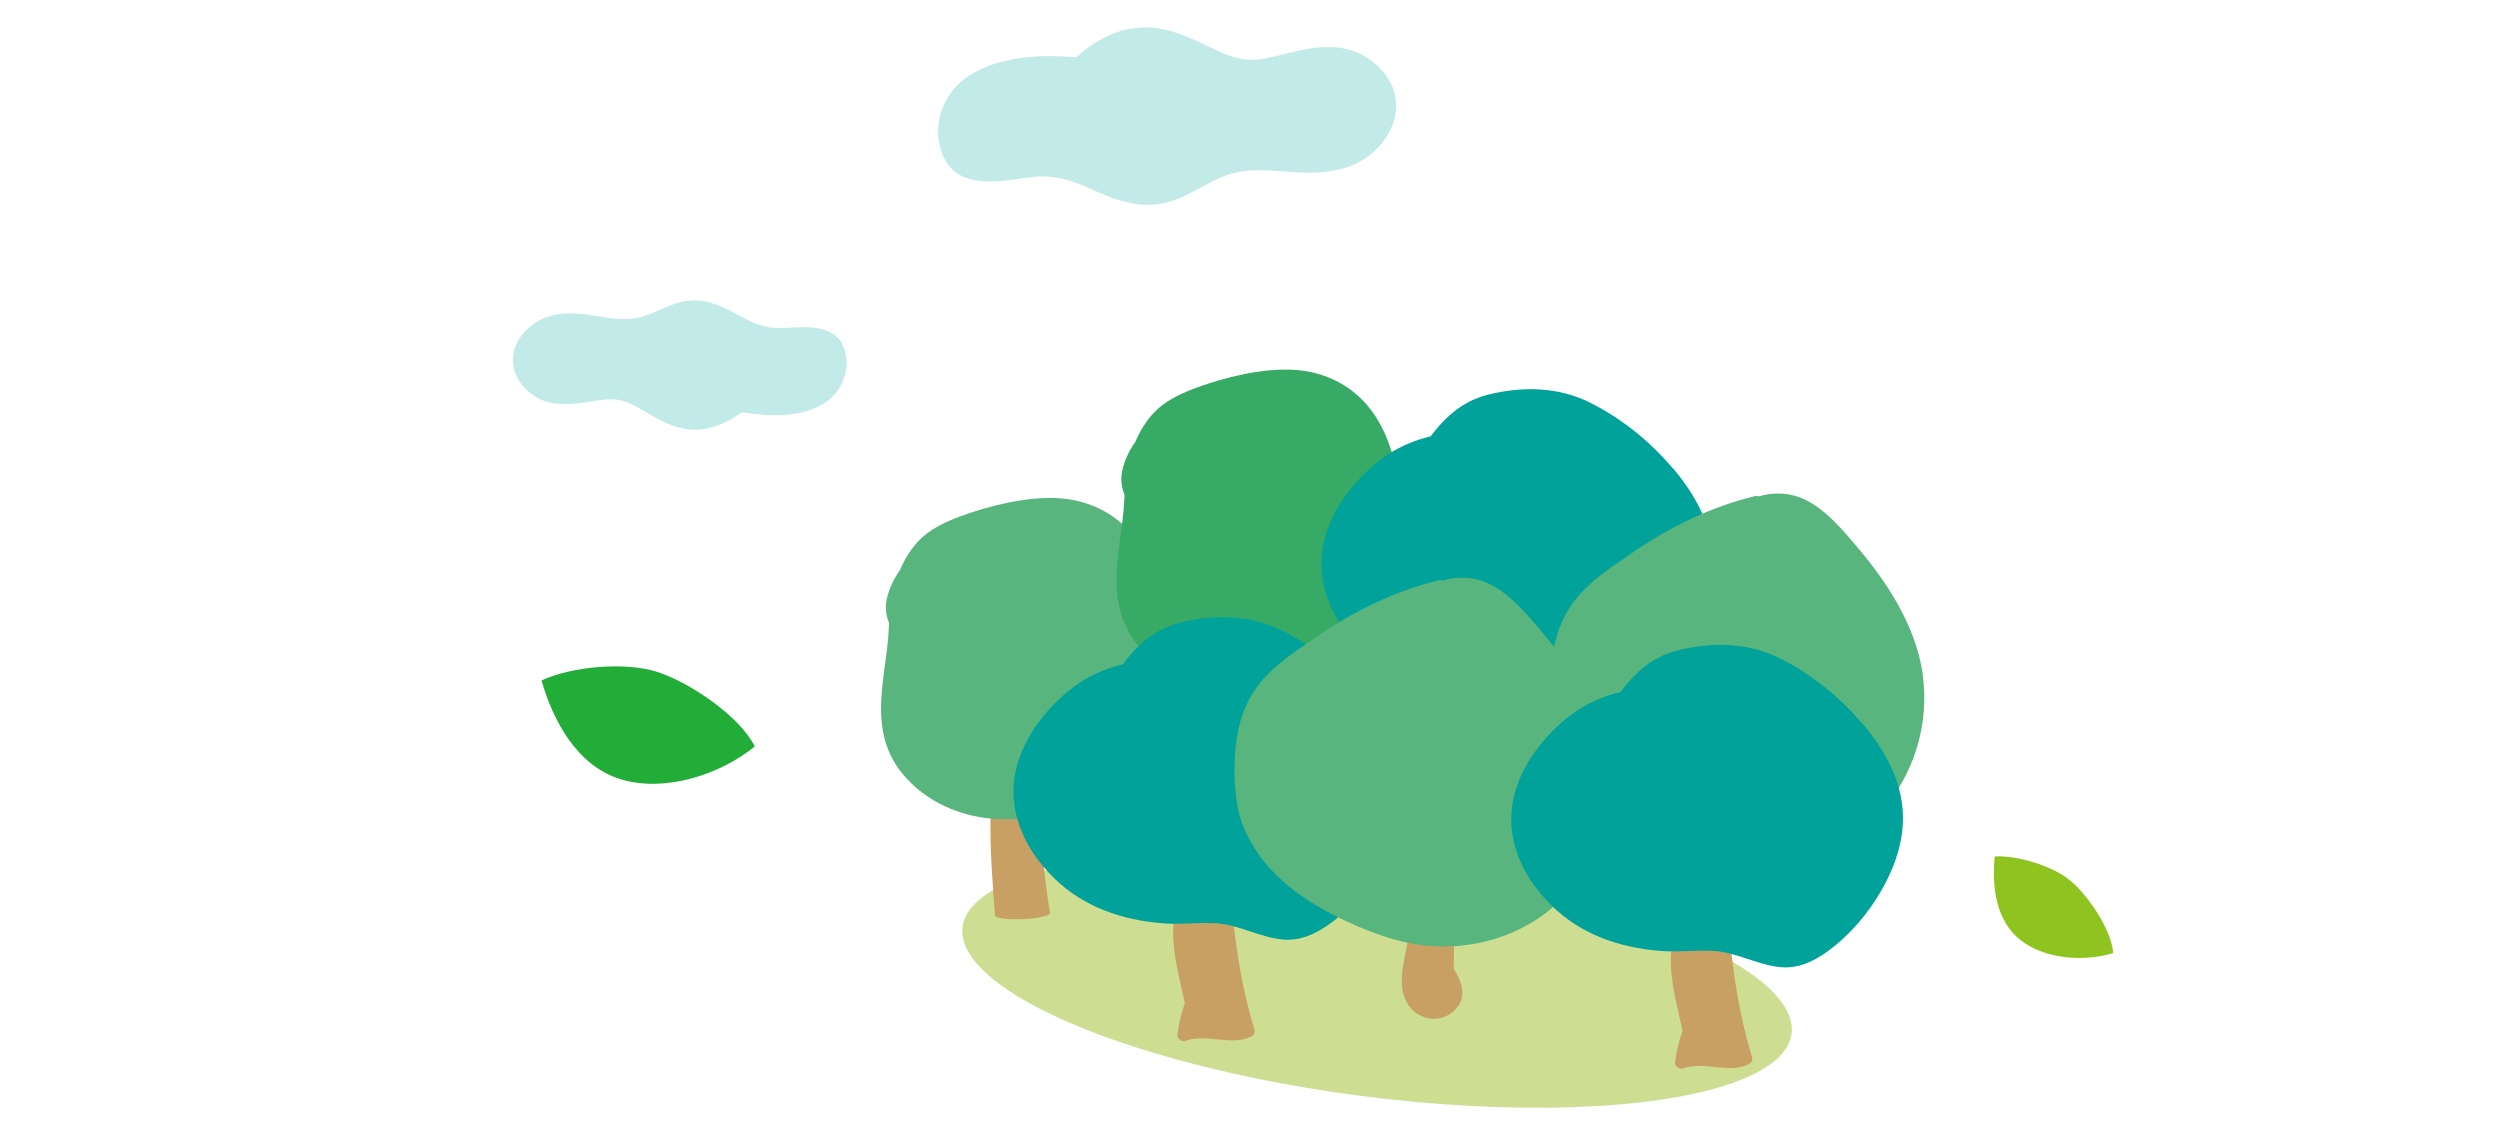
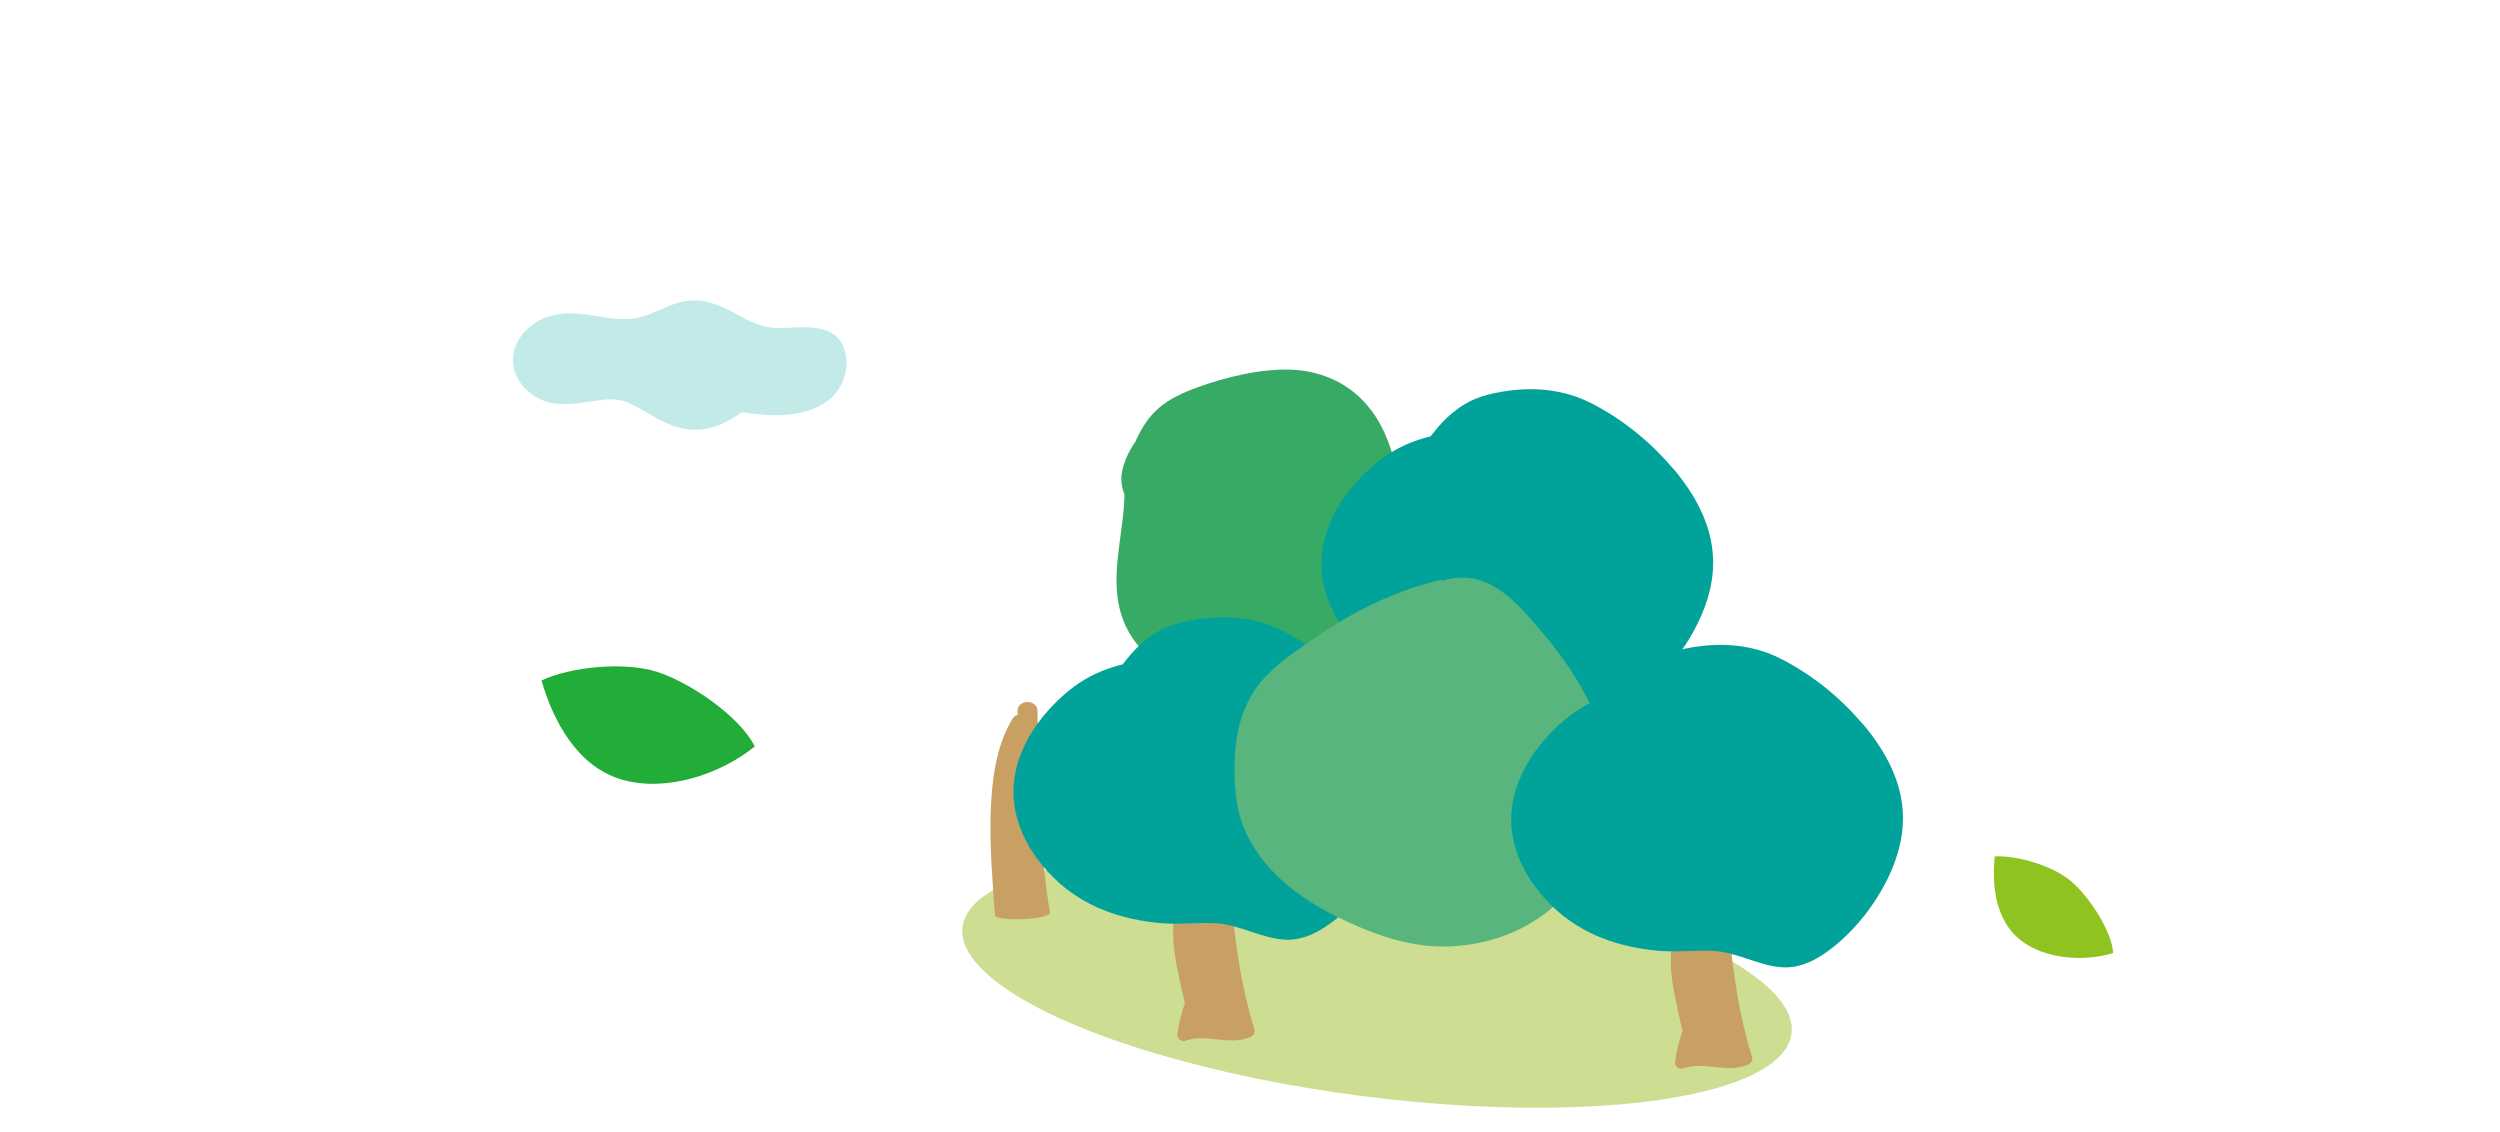
<svg xmlns="http://www.w3.org/2000/svg" id="_イヤー_2" viewBox="0 0 265 120">
  <defs>
    <style>.cls-1{fill:none;opacity:.5;}.cls-2{fill:#00a29a;}.cls-3{fill:#8fc31f;}.cls-4{fill:#c1eae8;}.cls-5{fill:#cddd92;}.cls-6{fill:#c9a063;}.cls-7{fill:#22ac38;}.cls-8{fill:#37aa65;}.cls-9{fill:#59b57e;}</style>
  </defs>
  <g id="contents">
    <g>
-       <path class="cls-4" d="M147.95,10.51c-.34-2.42-2.36-4.4-4.65-5.15-2.34-.77-4.77-.2-7.09,.36-1.29,.31-2.65,.7-4,.6-1.26-.09-2.44-.6-3.57-1.13-2.46-1.17-4.86-2.41-7.69-2.27-2.77,.14-4.92,1.47-6.89,3.15-.28-.02-.55-.04-.82-.06-3.49-.21-7.35,.06-10.4,1.93-2.91,1.78-4.26,5.53-2.82,8.69,1.61,3.52,5.96,2.6,9.04,2.17,2.36-.33,4.29,.2,6.43,1.17,2.27,1.03,4.63,2,7.19,1.68,2.65-.33,4.65-2.02,7.05-2.98,2.64-1.06,5.54-.47,8.3-.38,2.63,.09,5.25-.27,7.33-1.99,1.7-1.41,2.89-3.55,2.57-5.78Z" />
      <path class="cls-4" d="M54.37,38.37c.1,1.77,1.44,3.33,3.05,4.02,1.65,.7,3.44,.44,5.16,.18,.96-.14,1.96-.34,2.93-.19,.91,.15,1.73,.59,2.51,1.04,1.71,1,3.37,2.05,5.43,2.12,2.01,.07,3.66-.76,5.19-1.85,.2,.03,.4,.07,.59,.09,2.52,.37,5.33,.42,7.65-.75,2.22-1.11,3.43-3.74,2.58-6.12-.94-2.65-4.15-2.25-6.41-2.14-1.73,.09-3.09-.41-4.58-1.25-1.58-.89-3.23-1.74-5.1-1.67-1.94,.07-3.49,1.17-5.29,1.72-1.98,.6-4.05,0-6.04-.25-1.9-.23-3.82-.14-5.44,.99-1.32,.91-2.31,2.39-2.22,4.03Z" />
      <path class="cls-7" d="M80.01,79.12c-3.62,2.96-9.46,4.9-14.15,3.5-4.69-1.4-7.23-6.21-8.46-10.49,3.14-1.48,8.82-2,12.23-.92,3.41,1.08,8.77,4.67,10.38,7.92Z" />
      <path class="cls-3" d="M224,101.02c-3.06,.95-7.26,.68-9.88-1.41-2.61-2.09-2.99-5.8-2.68-8.83,2.38-.13,6.11,.99,8,2.55,1.89,1.56,4.37,5.21,4.56,7.69Z" />
      <g>
        <g>
          <ellipse class="cls-5" cx="145.98" cy="103.92" rx="12.38" ry="44.3" transform="translate(24.25 235.41) rotate(-82.66)" />
          <g>
            <g>
              <path class="cls-6" d="M109.98,75.36c-.03-1.28-2.15-1.25-2.12,.03,0,.12,0,.24,.01,.37-.22,.07-.41,.21-.56,.45-1.81,3.03-2.19,6.66-2.3,10.07-.11,3.58,.2,7.15,.45,10.73,.05,.71,5.98,.49,5.84-.3-1.17-6.61-1.15-14.41-1.33-21.34Z" />
-               <path class="cls-9" d="M123.06,63.32c-.52-2.06-1.15-4.15-2.57-6.09-1.26-1.71-3.29-3.51-6.6-4.2-3.47-.72-7.81,.28-10.83,1.26-1.58,.51-3.14,1.14-4.33,1.92-1.31,.86-2.12,1.93-2.73,2.99-.24,.41-.44,.83-.62,1.25-.81,1.15-1.29,2.36-1.44,3.38-.11,.77,.02,1.51,.3,2.24-.01,.21-.02,.41-.03,.62-.26,5.57-2.86,11.71,2.8,16.72,1.93,1.71,4.88,3.21,8.7,3.41,4.2,.23,8.41-1.14,11.05-2.86,2.78-1.82,4.23-4.11,5.05-6.39,.25-.7,.47-1.41,.59-2.12,1.21-1.72,1.7-3.58,1.75-5.41,.06-2.26-.53-4.5-1.09-6.72Z" />
            </g>
            <g>
              <path class="cls-6" d="M134.94,61.75c-.03-1.28-2.15-1.25-2.12,.03,0,.12,0,.24,.01,.37-.22,.07-.41,.21-.56,.45-1.81,3.03-2.19,6.66-2.3,10.07-.11,3.58,.2,7.15,.45,10.73,.05,.71,5.98,.49,5.84-.3-1.17-6.61-1.15-14.41-1.33-21.34Z" />
              <path class="cls-8" d="M148.02,49.71c-.52-2.06-1.15-4.15-2.57-6.09-1.26-1.71-3.29-3.51-6.6-4.2-3.47-.72-7.81,.28-10.83,1.26-1.58,.51-3.14,1.14-4.33,1.92-1.31,.86-2.12,1.93-2.73,2.99-.24,.41-.44,.83-.62,1.25-.81,1.15-1.29,2.36-1.44,3.38-.11,.77,.02,1.51,.3,2.24-.01,.21-.02,.41-.03,.62-.26,5.57-2.86,11.71,2.8,16.72,1.93,1.71,4.88,3.21,8.7,3.41,4.2,.23,8.41-1.14,11.05-2.86,2.78-1.82,4.23-4.11,5.05-6.39,.25-.7,.47-1.41,.59-2.12,1.21-1.72,1.7-3.58,1.75-5.41,.06-2.26-.53-4.5-1.09-6.72Z" />
            </g>
            <g>
              <path class="cls-6" d="M165.61,84.94c-1.4-4.51-2.06-9.14-2.46-13.82,.05-.64,.05-1.3-.01-1.96-.06-.62-.78-.79-1.14-.51-2.47,.28-4.42,1.65-4.86,4.26-.45,2.65,.24,5.42,.81,7.99,.09,.42,.19,.84,.28,1.26-.36,1.09-.65,2.2-.79,3.34-.05,.42,.47,.78,.85,.65,2.25-.81,4.62,.54,6.86-.39,.33-.13,.58-.44,.47-.82Z" />
              <path class="cls-2" d="M177.34,49.67c-2.58-3.06-5.6-5.36-8.67-6.93-3.47-1.77-7.27-1.79-10.84-.93-1.97,.47-3.74,1.55-5.35,3.41-.28,.33-.56,.68-.83,1.03-1.56,.38-3.1,.98-4.57,1.95-3.1,2.04-8.18,7.41-6.77,13.77,.66,2.98,2.37,5.27,4.02,6.9,1.65,1.63,3.51,2.73,5.39,3.47,1.94,.76,3.93,1.16,5.92,1.34,1.94,.18,3.87-.08,5.8,.01,2.47,.11,4.83,1.56,7.3,1.74,2.03,.15,3.9-.85,5.68-2.31,1.75-1.44,3.41-3.33,4.76-5.61,1.15-1.95,2.2-4.37,2.39-7.08,.31-4.55-2.12-8.28-4.22-10.78Z" />
            </g>
            <g>
              <path class="cls-6" d="M132.97,109.12c-1.4-4.51-2.06-9.14-2.46-13.82,.05-.64,.05-1.3-.01-1.96-.06-.62-.78-.79-1.14-.51-2.47,.28-4.42,1.65-4.86,4.26-.45,2.65,.24,5.42,.81,7.99,.09,.42,.19,.84,.28,1.26-.36,1.09-.65,2.2-.79,3.34-.05,.42,.47,.78,.84,.65,2.25-.81,4.62,.54,6.86-.39,.33-.13,.58-.44,.47-.82Z" />
              <path class="cls-2" d="M144.7,73.84c-2.58-3.06-5.6-5.36-8.67-6.93-3.47-1.77-7.27-1.79-10.84-.93-1.97,.47-3.74,1.55-5.35,3.41-.28,.33-.56,.68-.83,1.03-1.56,.38-3.1,.98-4.57,1.95-3.1,2.04-8.18,7.41-6.77,13.77,.66,2.98,2.37,5.27,4.02,6.9,1.65,1.63,3.51,2.73,5.39,3.47,1.94,.76,3.93,1.16,5.92,1.34,1.94,.18,3.87-.08,5.8,.01,2.47,.11,4.83,1.56,7.3,1.74,2.03,.15,3.9-.85,5.68-2.31,1.75-1.44,3.41-3.33,4.76-5.61,1.15-1.95,2.2-4.37,2.39-7.08,.31-4.55-2.12-8.28-4.22-10.78Z" />
            </g>
            <g>
-               <path class="cls-6" d="M148.62,104.68c.14,1.13,.73,2.58,2.37,3.14,1.64,.56,3.07-.33,3.67-1.32,.75-1.25,.17-2.61-.57-3.82,.05-2.11,.1-4.23-.29-6.32-.02-.13-.14-.29-.36-.31-1.34-.11-2.68-.11-3.99,.17-.26,.05-.4,.23-.33,.41,.48,1.28,.2,2.65-.05,3.95-.26,1.36-.61,2.74-.44,4.11Z" />
              <path class="cls-9" d="M170.33,80.42c-.38-2.65-1.37-5.13-2.59-7.34-1.23-2.21-2.7-4.2-4.26-6.05-1.63-1.93-3.33-3.96-5.45-5.05-1.75-.9-3.47-.91-5.14-.44-.09-.05-.2-.07-.33-.04-4.68,1.14-9.08,3.27-13.23,6.15-1.97,1.37-4.13,2.74-5.75,4.72-1.25,1.54-2.09,3.49-2.44,5.62-.38,2.3-.38,4.86-.02,7.15,.32,2.04,1.19,3.88,2.29,5.42,2.44,3.41,5.96,5.54,9.36,7.12,3.24,1.51,6.62,2.63,10.1,2.65,3.52,.02,7.11-.92,10.21-3,3.08-2.06,5.53-5.34,6.7-9.44,.69-2.41,.89-4.96,.53-7.48Z" />
            </g>
            <g>
-               <path class="cls-6" d="M182.11,95.76c.14,1.13,.73,2.58,2.37,3.14,1.64,.56,3.07-.33,3.67-1.32,.75-1.25,.17-2.61-.57-3.82,.05-2.11,.1-4.23-.29-6.32-.02-.13-.14-.29-.36-.31-1.34-.11-2.68-.11-3.99,.17-.26,.05-.4,.23-.33,.41,.48,1.28,.2,2.65-.05,3.95-.26,1.36-.61,2.74-.44,4.11Z" />
-               <path class="cls-9" d="M203.82,71.5c-.38-2.65-1.37-5.13-2.59-7.34-1.23-2.21-2.7-4.2-4.26-6.05-1.63-1.93-3.33-3.96-5.45-5.05-1.75-.9-3.47-.91-5.14-.44-.09-.05-.2-.07-.33-.04-4.68,1.14-9.08,3.27-13.23,6.15-1.97,1.37-4.13,2.74-5.75,4.72-1.25,1.54-2.09,3.49-2.44,5.62-.38,2.3-.38,4.86-.02,7.15,.32,2.04,1.19,3.88,2.29,5.42,2.44,3.41,5.96,5.54,9.36,7.12,3.24,1.51,6.62,2.63,10.1,2.65,3.52,.02,7.11-.92,10.21-3,3.08-2.06,5.53-5.34,6.7-9.44,.69-2.41,.89-4.96,.53-7.48Z" />
-             </g>
+               </g>
            <g>
              <path class="cls-6" d="M185.72,112.05c-1.4-4.51-2.06-9.14-2.46-13.82,.05-.64,.05-1.3-.01-1.96-.06-.62-.78-.79-1.14-.51-2.47,.28-4.42,1.65-4.86,4.26-.45,2.65,.24,5.42,.81,7.99,.09,.42,.19,.84,.28,1.26-.36,1.09-.65,2.2-.79,3.34-.05,.42,.47,.78,.84,.65,2.25-.81,4.62,.54,6.86-.39,.33-.13,.58-.44,.47-.82Z" />
              <path class="cls-2" d="M197.46,76.77c-2.58-3.06-5.6-5.36-8.67-6.93-3.47-1.77-7.27-1.79-10.84-.93-1.97,.47-3.74,1.55-5.35,3.41-.28,.33-.56,.68-.83,1.03-1.56,.38-3.1,.98-4.57,1.95-3.1,2.04-8.18,7.41-6.77,13.77,.66,2.98,2.37,5.27,4.02,6.9,1.65,1.63,3.51,2.73,5.39,3.47,1.94,.76,3.93,1.16,5.92,1.34,1.94,.18,3.87-.08,5.8,.01,2.47,.11,4.83,1.56,7.3,1.74,2.03,.15,3.9-.85,5.68-2.31,1.75-1.44,3.41-3.33,4.76-5.61,1.15-1.95,2.2-4.37,2.39-7.08,.31-4.55-2.12-8.28-4.22-10.78Z" />
            </g>
          </g>
        </g>
        <rect class="cls-1" width="265" height="120" />
      </g>
    </g>
  </g>
</svg>